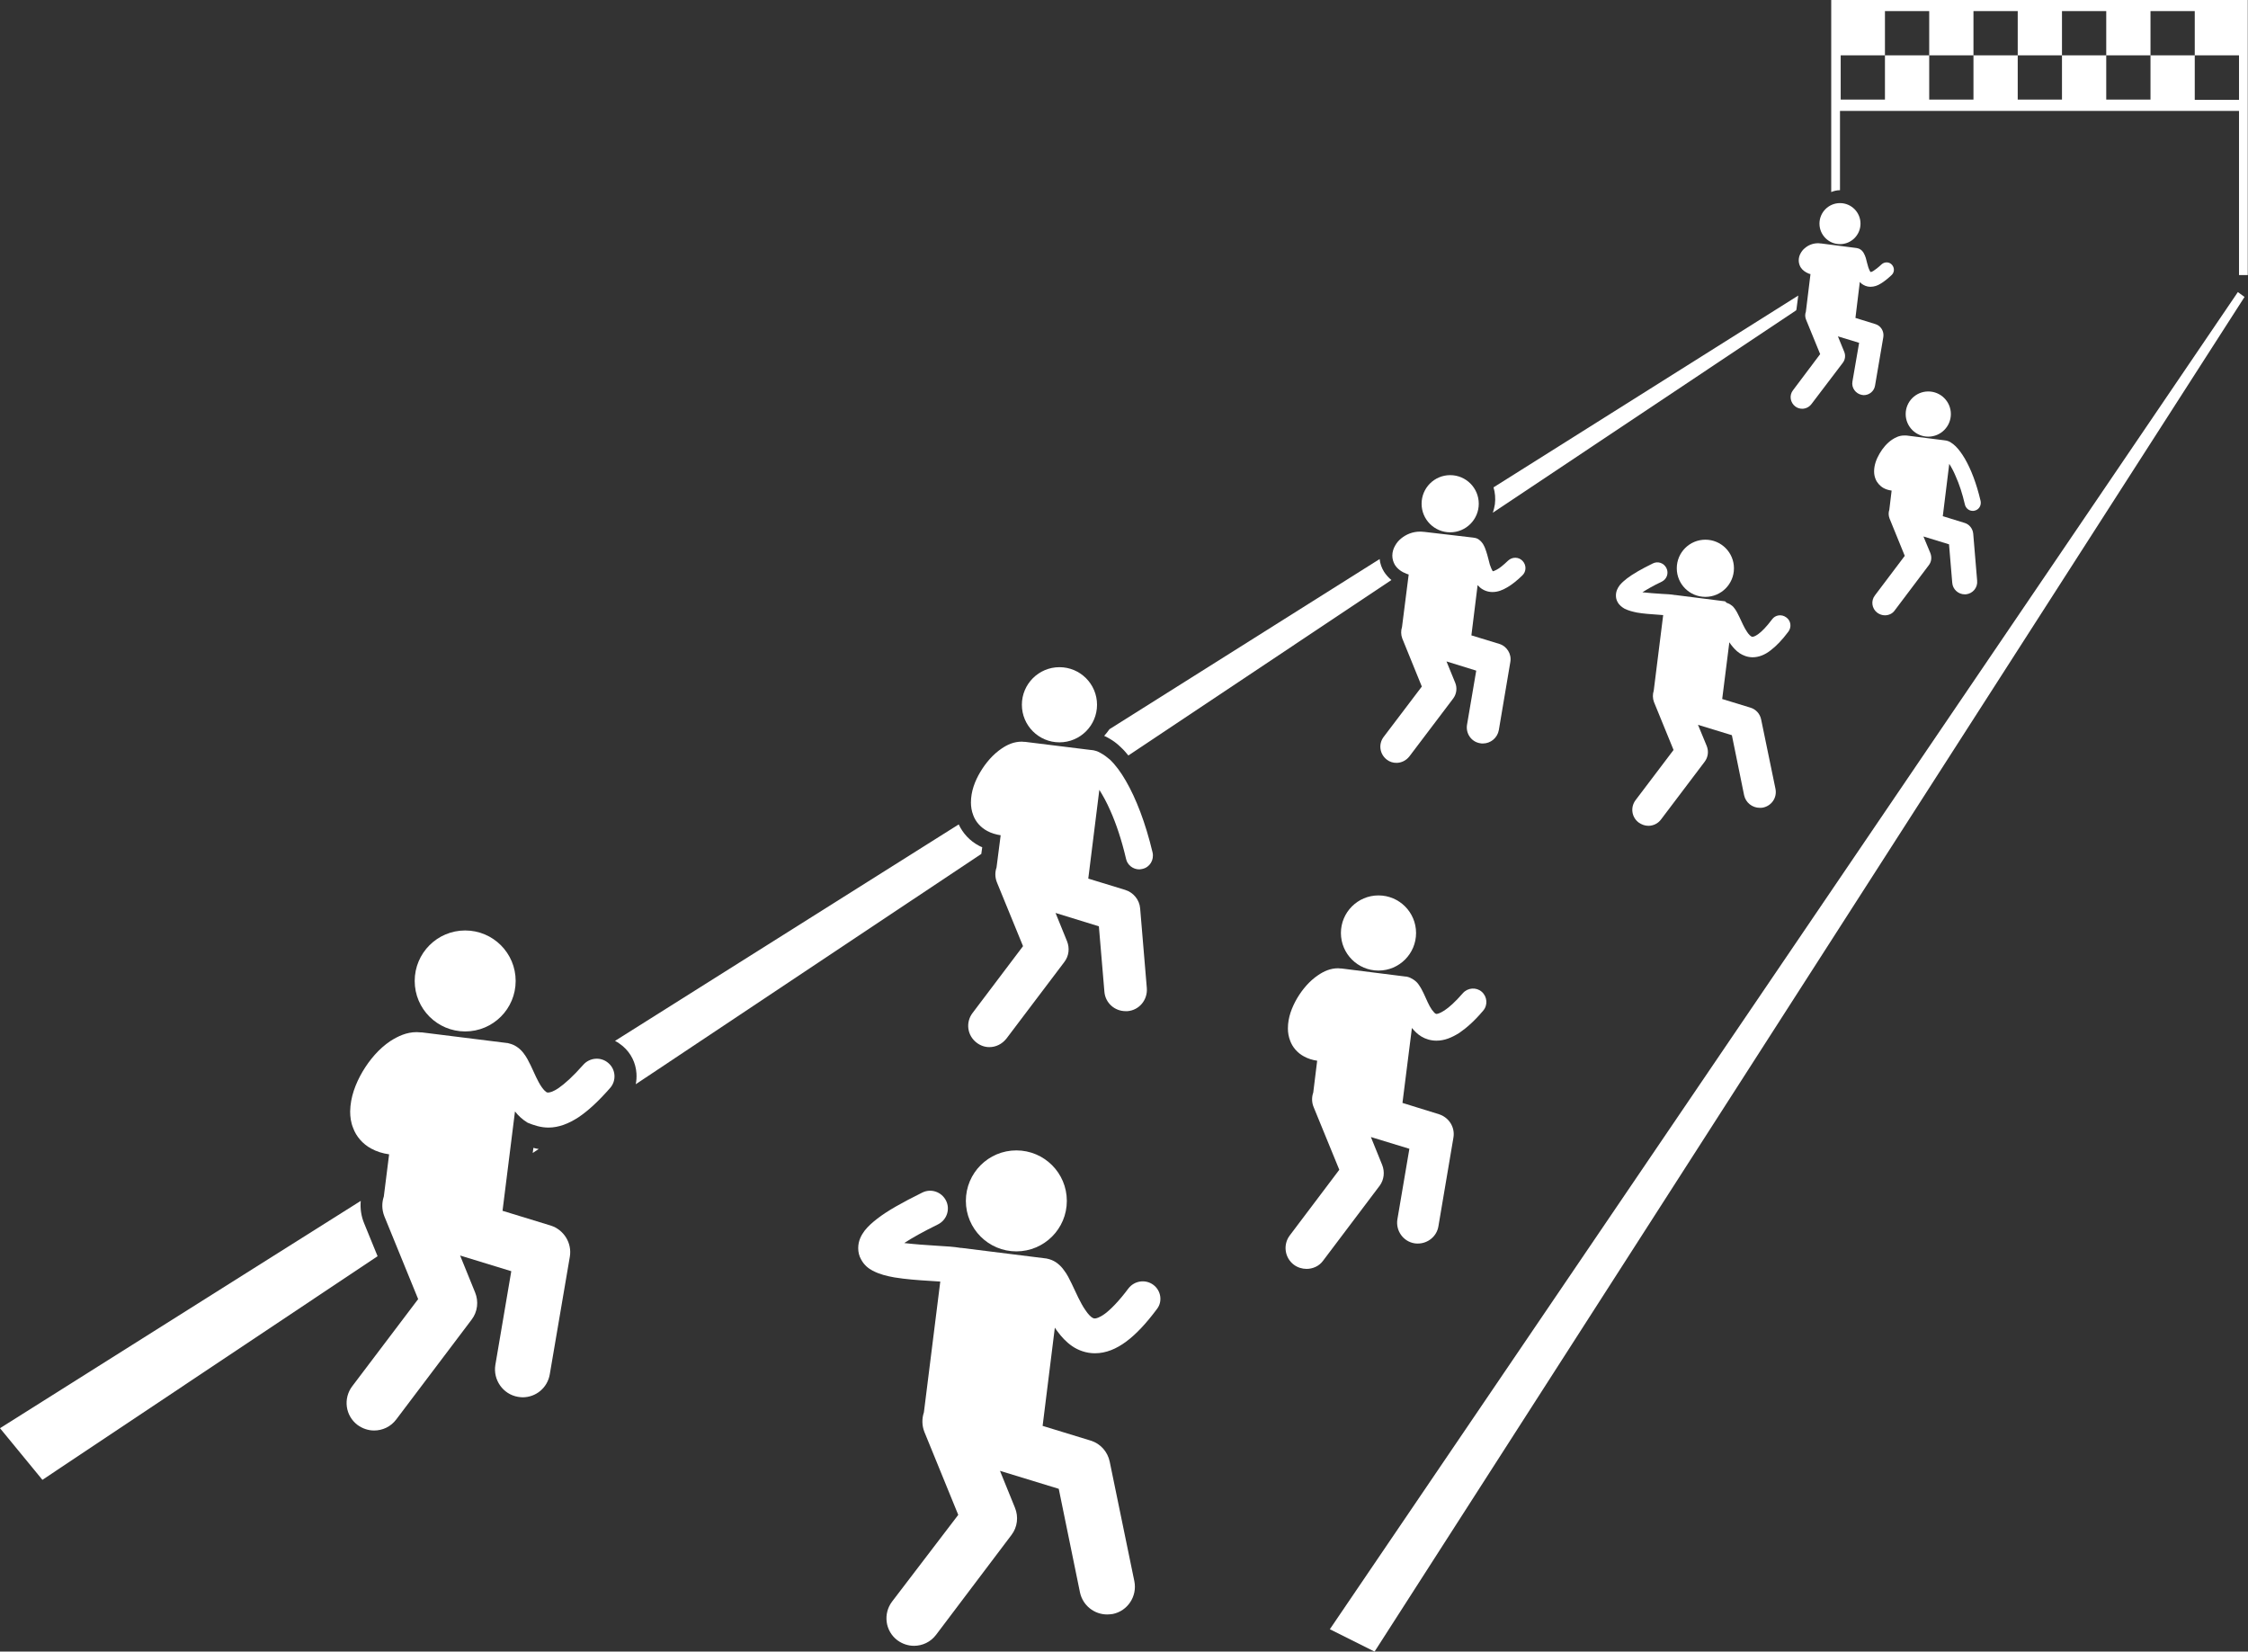
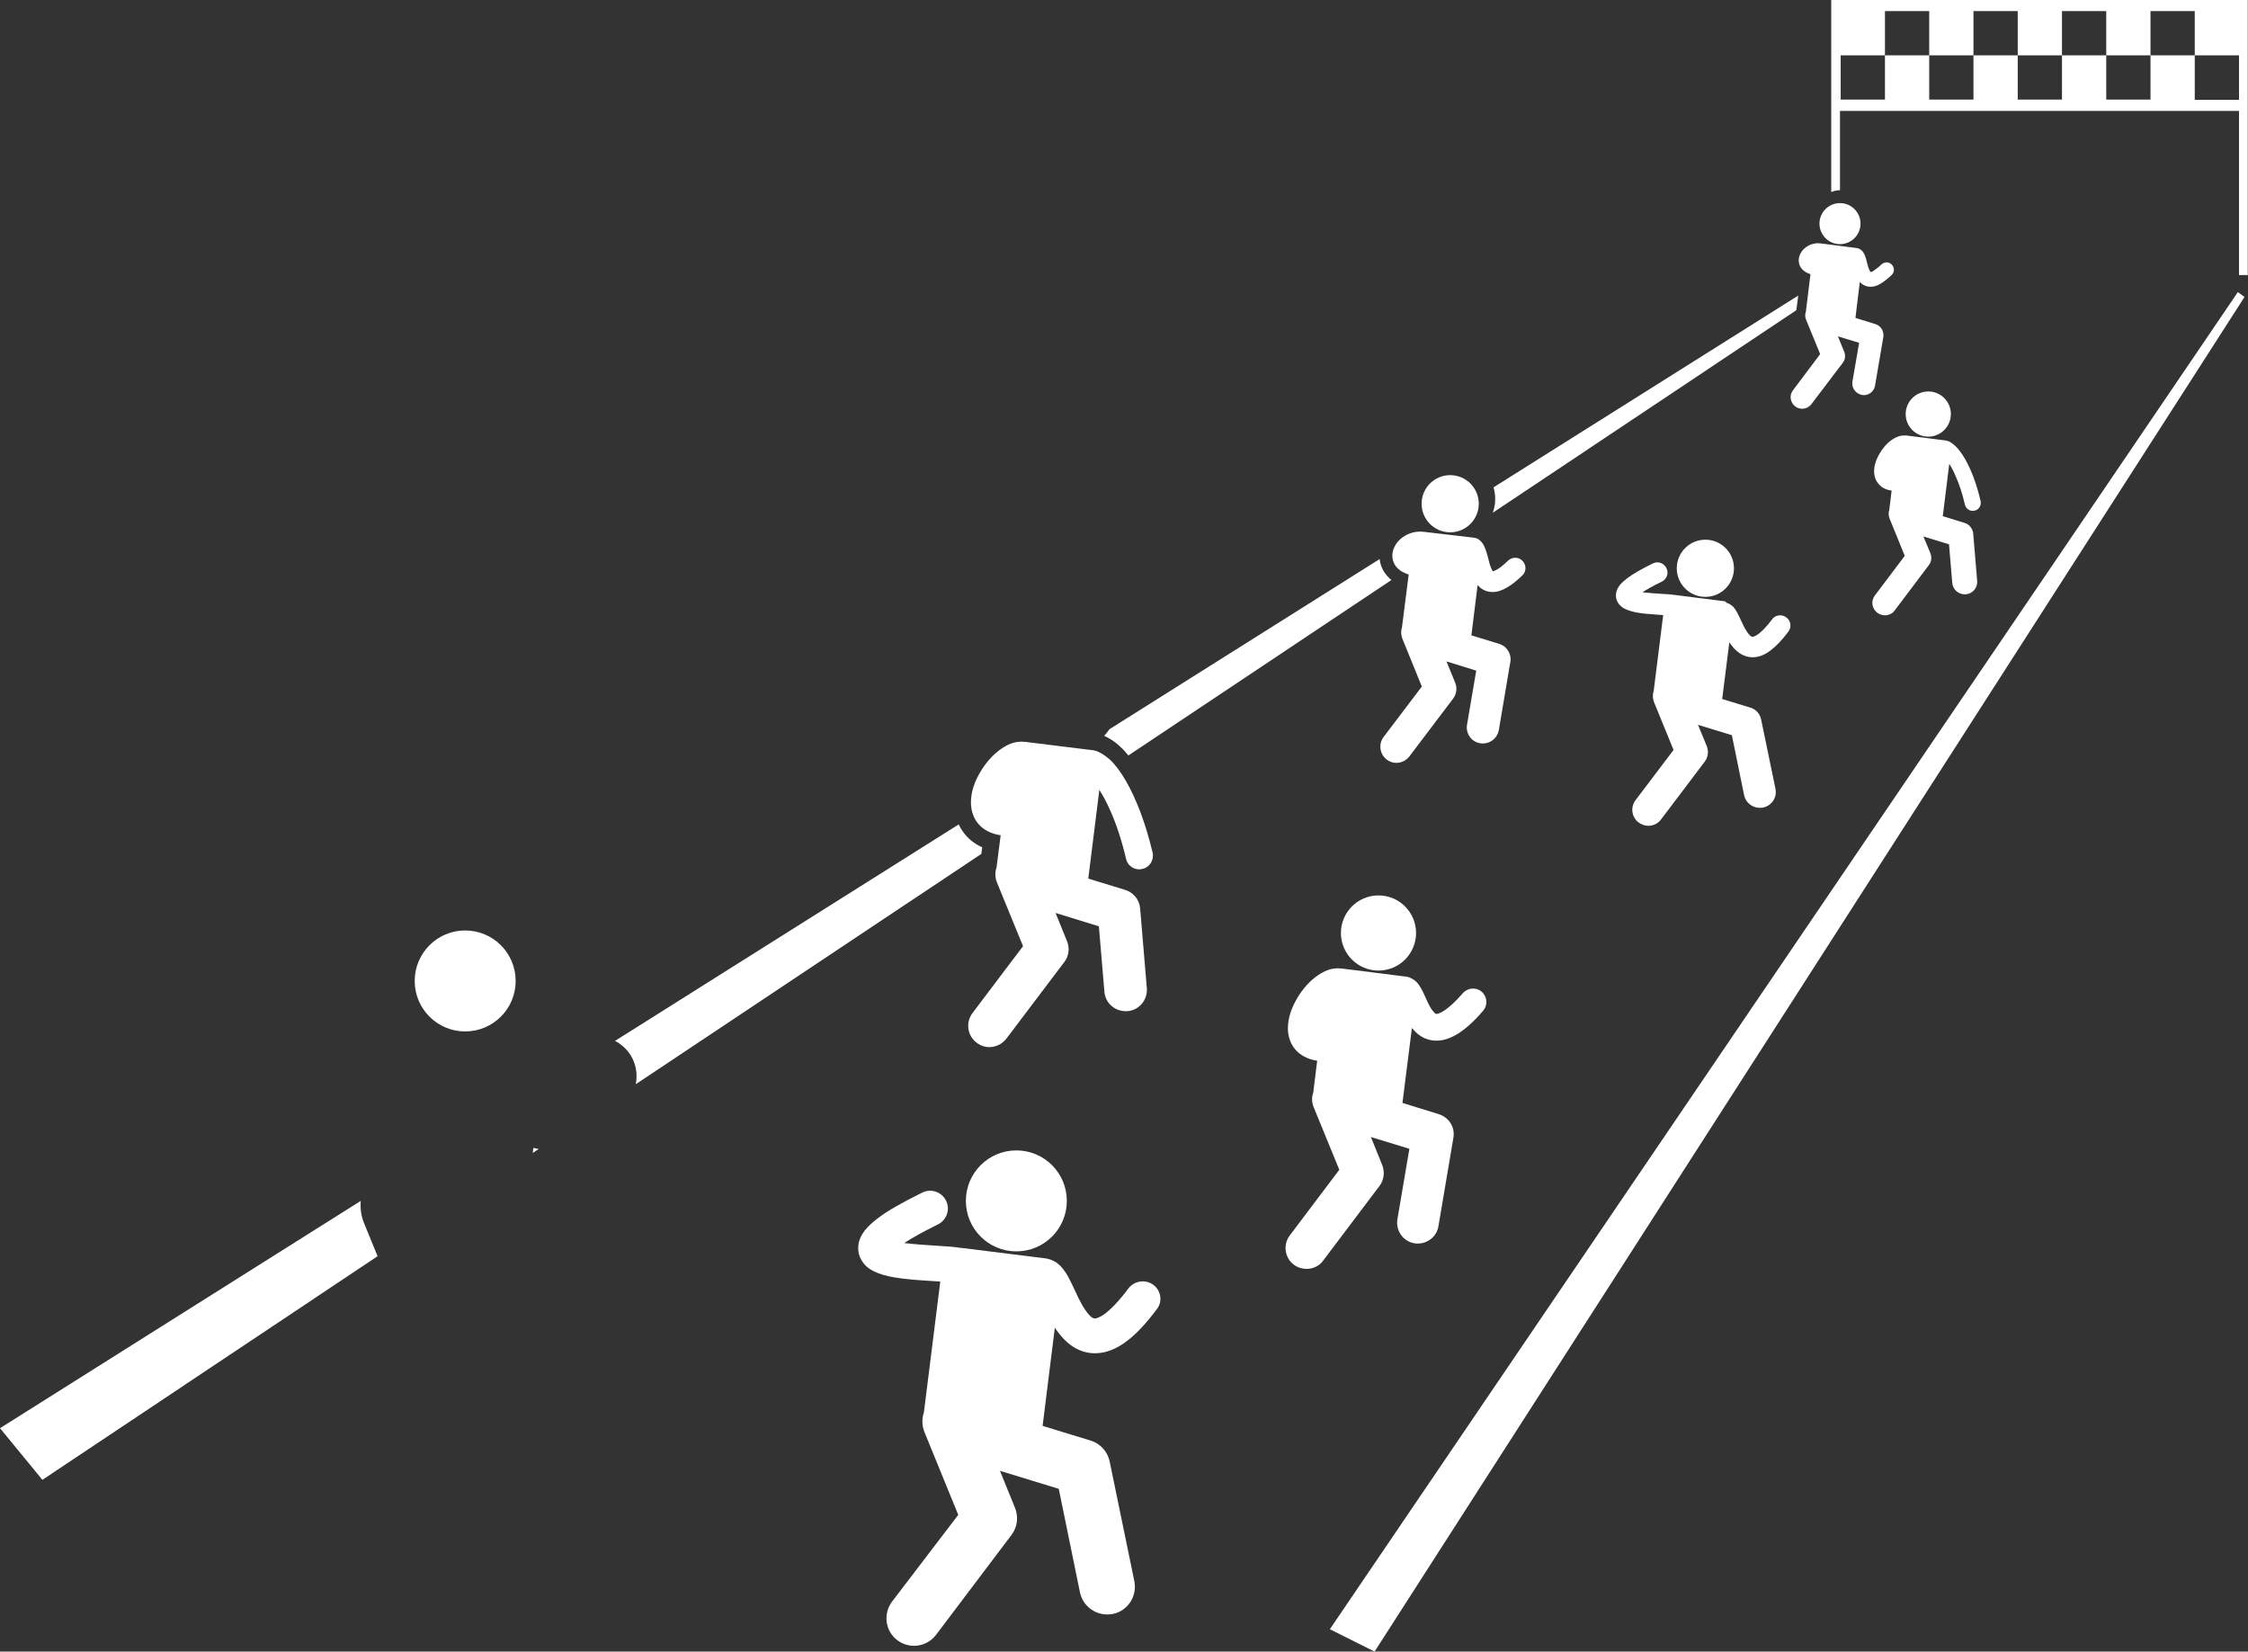
<svg xmlns="http://www.w3.org/2000/svg" enable-background="new 0 0 975.2 716.4" viewBox="0 0 975.2 716.4">
  <rect x="0" y="0" width="975.2" height="716.4" fill="#333333" stroke="none" />
  <g fill="#fff">
    <path d="m 424.6 366.8 c -3.8 -2 -6.9 -5.3 -8.7 -9.2 l -149.1 93.9 c 1.2 .6 2.3 1.4 3.4 2.3 3.5 3 5.6 7.2 5.9 11.8 .1 1.6 0 3.2 -.3 4.7 l 149.9 -99.9 .4 -2.9 c -.6 -.2 -1.1 -.5 -1.5 -.7 z" />
    <path d="m 780.1 128.2 l -132.2 83.2 c .7 2.3 .9 4.8 .6 7.3 -.2 1.3 -.5 2.5 -.9 3.7 l 131.6 -87.8 c 0 -.1 0 -.2 .1 -.3 z" />
    <path d="m 231.1 500.1 l 2.6 -1.7 c -.8 -.1 -1.5 -.3 -2.3 -.5 z" />
    <path d="m 600.4 248 c -1 -1.6 -1.7 -3.5 -1.9 -5.5 l -117.2 73.8 c -.7 1 -1.5 2 -2.3 2.9 .6 .3 1.2 .5 1.8 .9 2 1.1 3.8 2.4 5.6 4.2 1.1 1 2.1 2.2 3.1 3.4 l 114.1 -76.1 c -1.2 -1 -2.3 -2.2 -3.2 -3.6 z" />
    <path d="m 156.5 520.9 l -156.5 98.6 18.4 22.4 145.4 -97 -5.8 -14.2 c -1.3 -3.1 -1.8 -6.4 -1.5 -9.8 z" />
    <path d="m 576.9 706.7 l 19.4 9.7 377.4 -587.6 -2.9 -2.1 z" />
    <path d="m 971.3 0 h -173.1 -3.8 v 83.3 c 1.2 -.5 2.5 -.8 3.8 -.8 v -34.4 h 173.1 v 71.2 h 3.8 v -119.3 z m 0 43.3 h -19.2 v -19.3 h -19.2 v 19.2 h -19.2 v -19.2 h -19.2 v 19.2 h -19.2 v -19.2 h -19.2 v 19.2 h -19.2 v -19.2 h -19.2 v 19.2 h -19.2 v -19.2 h 19.2 v -19.2 h 19.2 v 19.2 h 19.2 v -19.2 h 19.2 v 19.2 h 19.2 v -19.2 h 19.2 v 19.2 h 19.2 v -19.2 h 19.2 v 19.2 h 19.2 z" />
-     <path d="m 237.9 489.1 c 4.5 0 8.8 -1.7 13.1 -4.5 4.3 -2.9 8.7 -7 13.7 -12.7 2.8 -3.2 2.4 -8.1 -.8 -10.8 -3.2 -2.8 -8.1 -2.4 -10.9 .8 -4.4 5 -8 8.2 -10.6 10 s -4.1 2 -4.6 2 c -.3 0 -.3 0 -.6 -.1 s -1.3 -.9 -2.3 -2.4 c -1.6 -2.3 -3.1 -5.9 -4.7 -9.3 -.9 -1.8 -1.7 -3.5 -3.1 -5.3 -.7 -.9 -1.6 -1.9 -3 -2.8 -.9 -.6 -2 -1.1 -3.3 -1.4 -.3 -.1 -.6 -.2 -1 -.2 l -36.9 -4.6 c -.2 0 -.4 0 -.6 0 -.5 0 -1 -.1 -1.5 -.1 -4.5 0 -8.2 1.8 -11.5 3.9 -4.9 3.3 -8.9 8 -12 13.2 -3.1 5.3 -5.3 11.1 -5.4 17.3 0 2.3 .3 4.8 1.3 7.2 1.3 3.6 4.1 6.9 7.8 8.9 2.4 1.3 4.9 2.1 7.8 2.5 l -2.3 18.3 c -.9 2.7 -.9 5.6 .2 8.5 l 14.7 36 -28.6 37.8 c -4 5.3 -3 12.8 2.3 16.8 2.2 1.6 4.7 2.4 7.2 2.4 3.6 0 7.2 -1.6 9.6 -4.8 l 32.7 -43.3 c 2.6 -3.4 3.1 -7.9 1.5 -11.8 l -6.5 -16 22.2 6.8 -6.9 40.6 c -1.1 6.5 3.3 12.8 9.8 13.9 .7 .1 1.4 .2 2 .2 5.8 0 10.8 -4.1 11.8 -10 l 8.7 -51 c 1 -5.9 -2.6 -11.7 -8.3 -13.5 l -20.9 -6.4 5.4 -43.1 c 1.4 1.8 3.2 3.5 5.5 4.9 2.7 1.1 5.7 2.1 9 2.1 -.1 0 -.1 0 0 0 z" />
    <path d="m 599.6 505.3 l -4.9 -12.1 16.7 5.1 -5.2 30.6 c -.8 4.9 2.5 9.6 7.4 10.4 .5 .1 1 .1 1.5 .1 4.3 0 8.2 -3.1 8.9 -7.5 l 6.5 -38.4 c .8 -4.5 -1.9 -8.8 -6.3 -10.2 l -15.8 -4.9 4.1 -32.5 c 1.1 1.3 2.4 2.7 4.1 3.7 1.8 1.1 4.1 1.8 6.5 1.8 h .1 c 3.4 0 6.6 -1.3 9.9 -3.4 3.2 -2.2 6.6 -5.2 10.3 -9.6 2.1 -2.4 1.8 -6.1 -.6 -8.2 s -6.1 -1.8 -8.2 .6 c -3.3 3.8 -6 6.2 -8 7.5 s -3.1 1.5 -3.4 1.5 c -.2 0 -.3 0 -.4 -.1 -.3 -.1 -.9 -.7 -1.7 -1.8 -1.2 -1.7 -2.3 -4.4 -3.5 -7 -.6 -1.3 -1.3 -2.6 -2.3 -4 -.5 -.7 -1.2 -1.4 -2.3 -2.1 -.7 -.4 -1.5 -.9 -2.5 -1.1 -.2 -.1 -.5 -.1 -.7 -.1 l -27.8 -3.5 c -.1 0 -.3 0 -.4 0 -.4 0 -.7 -.1 -1.1 -.1 -3.4 0 -6.2 1.3 -8.7 3 -3.7 2.5 -6.7 6 -9.1 10 -2.3 4 -4 8.3 -4 13.1 0 1.8 .3 3.6 1 5.4 1 2.7 3.1 5.2 5.9 6.7 1.8 1 3.7 1.6 5.8 1.9 l -1.7 13.8 c -.7 2 -.7 4.3 .2 6.4 l 11.1 27.1 -21.5 28.5 c -3 4 -2.2 9.7 1.8 12.7 1.6 1.2 3.6 1.8 5.5 1.8 2.7 0 5.5 -1.2 7.2 -3.6 l 24.6 -32.6 c 1.8 -2.5 2.2 -5.9 1 -8.9 z" />
    <path d="m 814.4 265.8 c 1 .7 2.1 1.1 3.3 1.1 1.6 0 3.3 -.7 4.3 -2.2 l 14.7 -19.5 c 1.2 -1.5 1.4 -3.5 .7 -5.3 l -3 -7.2 11.1 3.4 1.4 16.7 c .2 2.8 2.6 5 5.4 5 h .5 c 3 -.3 5.2 -2.9 4.9 -5.9 l -1.7 -20.4 c -.2 -2.2 -1.7 -4.1 -3.8 -4.7 l -9.4 -2.9 2.8 -22.7 c .9 1.4 1.9 3.2 2.8 5.4 1.5 3.3 2.9 7.5 4 12.3 .4 1.6 1.8 2.7 3.4 2.7 .3 0 .5 0 .8 -.1 1.9 -.4 3 -2.3 2.6 -4.2 -1.8 -7.7 -4.2 -13.8 -6.8 -18.3 -1.3 -2.2 -2.6 -4 -4 -5.4 -.7 -.7 -1.5 -1.3 -2.3 -1.8 -.7 -.4 -1.5 -.7 -2.5 -.8 l -16.6 -2.1 c -.1 0 -.2 0 -.3 0 -.2 0 -.4 0 -.7 0 -2 0 -3.7 .8 -5.2 1.8 -2.2 1.5 -4 3.6 -5.4 6 s -2.4 5 -2.4 7.8 c 0 1.1 .2 2.2 .6 3.2 .6 1.6 1.9 3.1 3.5 4 1.1 .6 2.2 .9 3.5 1.1 l -1 8.3 c -.4 1.2 -.4 2.5 .1 3.8 l 6.6 16.2 -12.9 17.1 c -1.9 2.4 -1.4 5.8 1 7.6 z" />
    <path d="m 477.4 326.6 c -1.2 -.7 -2.6 -1.2 -4.2 -1.3 h -.1 l -28.3 -3.5 c -.1 0 -.3 0 -.4 0 -.4 0 -.8 -.1 -1.1 -.1 -3.5 0 -6.3 1.3 -8.8 3 -3.7 2.5 -6.8 6.1 -9.2 10.1 s -4.1 8.5 -4.1 13.3 c 0 1.8 .3 3.7 1 5.5 1 2.8 3.2 5.3 6 6.8 1.8 1 3.8 1.6 5.9 1.9 l -1.8 14 c -.7 2 -.7 4.3 .2 6.5 l 11.3 27.6 -21.9 29 c -3.1 4.1 -2.3 9.8 1.8 12.9 1.7 1.3 3.6 1.9 5.5 1.9 2.8 0 5.5 -1.3 7.4 -3.7 l 25.1 -33.2 c 2 -2.6 2.4 -6 1.2 -9 l -5 -12.3 18.8 5.8 2.4 28.4 c .4 4.8 4.4 8.4 9.2 8.4 h .8 c 5.1 -.4 8.8 -4.9 8.4 -10 l -2.9 -34.6 c -.3 -3.7 -2.9 -6.9 -6.5 -8 l -16 -4.9 4.8 -38.5 c 1.5 2.4 3.2 5.4 4.8 9.1 2.5 5.6 4.9 12.7 6.8 20.9 .6 2.7 3.1 4.5 5.7 4.5 .4 0 .9 -.1 1.4 -.2 3.2 -.7 5.1 -3.9 4.4 -7.1 -3.1 -13 -7.2 -23.5 -11.6 -31.1 -2.2 -3.8 -4.4 -6.8 -6.9 -9.2 -1.3 -1.1 -2.6 -2.1 -4.1 -2.9 z" />
    <path d="m 617.8 230.7 c -.1 0 -.2 0 -.3 0 -.5 -.1 -1 -.1 -1.5 -.1 -3.2 0 -6 1.2 -8.1 2.9 -1.1 .9 -2 1.9 -2.7 3.2 -.7 1.2 -1.2 2.7 -1.2 4.3 0 1.4 .4 2.8 1.1 4 1.2 1.9 3 3.1 5.1 3.9 .3 .1 .6 .2 .9 .3 l -2.9 22.8 c -.5 1.5 -.5 3.3 .1 4.9 l 8.5 20.9 -16.6 21.9 c -2.3 3.1 -1.7 7.4 1.4 9.8 1.3 1 2.7 1.4 4.2 1.4 2.1 0 4.2 -1 5.6 -2.8 l 19 -25.1 c 1.5 -2 1.8 -4.6 .9 -6.8 l -3.8 -9.3 12.9 4 -4 23.5 c -.6 3.8 1.9 7.4 5.7 8 .4 .1 .8 .1 1.2 .1 3.3 0 6.3 -2.4 6.9 -5.8 l 5 -29.6 c .6 -3.4 -1.5 -6.8 -4.8 -7.8 l -12.1 -3.7 2.7 -21.8 c .3 .3 .7 .7 1 1 1.4 1.2 3.3 2 5.4 2 h .1 c 2.2 0 4.3 -.8 6.3 -2 2.1 -1.2 4.2 -2.9 6.6 -5.2 1.8 -1.7 1.8 -4.5 .1 -6.3 s -4.5 -1.8 -6.3 -.1 c -2.1 2 -3.7 3.3 -4.9 3.9 -.9 .5 -1.5 .7 -1.7 .7 -.1 -.1 -.1 -.2 -.2 -.3 -.3 -.5 -.7 -1.4 -1.1 -2.6 -.5 -1.7 -.9 -3.8 -1.6 -5.8 -.3 -1 -.7 -2 -1.4 -3.2 -.4 -.6 -.9 -1.2 -1.7 -1.8 -.5 -.4 -1.2 -.7 -1.9 -.8 -.2 0 -.4 -.1 -.6 -.1 z" />
    <path d="m 790 105.6 c -.1 0 -.2 0 -.2 0 -.3 0 -.7 -.1 -1 -.1 -2.3 0 -4.3 .8 -5.8 2.1 -.8 .6 -1.4 1.4 -1.9 2.3 s -.8 1.9 -.8 3.1 c 0 1 .3 2 .8 2.9 .8 1.3 2.1 2.2 3.6 2.8 .2 .1 .4 .1 .7 .2 l -2 16.3 c -.4 1.1 -.4 2.3 .1 3.5 l 6.1 14.9 -11.8 15.7 c -1.7 2.2 -1.2 5.3 1 7 .9 .7 2 1 3 1 1.5 0 3 -.7 4 -2 l 13.6 -17.9 c 1.1 -1.4 1.3 -3.3 .6 -4.9 l -2.7 -6.6 9.2 2.8 -2.9 16.8 c -.5 2.7 1.4 5.3 4.1 5.8 .3 0 .6 .1 .8 .1 2.4 0 4.5 -1.7 4.9 -4.1 l 3.6 -21.1 c .4 -2.5 -1.1 -4.9 -3.4 -5.6 l -8.7 -2.7 1.9 -15.6 c .2 .2 .5 .5 .7 .7 1 .8 2.4 1.4 3.8 1.4 h .1 c 1.6 0 3.1 -.5 4.5 -1.4 1.5 -.9 3 -2.1 4.7 -3.7 1.3 -1.2 1.3 -3.2 .1 -4.5 s -3.2 -1.3 -4.5 -.1 c -1.5 1.4 -2.7 2.3 -3.5 2.8 -.6 .4 -1.1 .5 -1.2 .5 0 0 -.1 -.1 -.2 -.2 -.2 -.3 -.5 -1 -.8 -1.8 -.4 -1.2 -.7 -2.7 -1.1 -4.1 -.2 -.7 -.5 -1.4 -1 -2.3 -.3 -.4 -.6 -.9 -1.2 -1.3 -.4 -.3 -.8 -.5 -1.3 -.6 -.1 0 -.3 -.1 -.4 -.1 z" />
    <path d="m 500.3 557.3 c -3.4 -2.5 -8.2 -1.8 -10.8 1.6 -4.1 5.5 -7.6 9 -10.1 10.9 -2.6 1.9 -4 2.1 -4.4 2.1 -.3 0 -.5 0 -.9 -.2 -.7 -.3 -2 -1.5 -3.3 -3.5 -2.1 -3 -4 -7.4 -5.9 -11.4 -1 -2 -1.9 -4 -3.4 -5.9 -.7 -1 -1.6 -2 -2.9 -3 -.8 -.6 -2 -1.3 -3.4 -1.7 -.4 -.1 -.8 -.2 -1.2 -.3 l -36.9 -4.6 c -.1 0 -.2 0 -.3 0 -3 -.5 -6.2 -.7 -9.8 -.9 -5 -.3 -10.4 -.7 -14.7 -1.2 0 0 .1 0 .1 -.1 3.2 -2.1 8 -4.8 14.5 -8 3.8 -1.9 5.4 -6.5 3.5 -10.3 s -6.5 -5.4 -10.3 -3.5 c -8.9 4.4 -15.1 7.9 -19.5 11.3 -2.2 1.7 -4 3.3 -5.5 5.2 -1.4 1.9 -2.8 4.3 -2.8 7.6 0 1.7 .4 3.4 1.2 4.8 1.4 2.7 3.4 4.1 5.1 5 3.1 1.6 6.1 2.3 9.4 2.9 4.9 .8 10.3 1.2 15.3 1.5 1.6 .1 3.1 .2 4.6 .3 l -7.1 56.7 c -.9 2.7 -.9 5.7 .2 8.5 l 14.7 36 -28.7 37.6 c -4 5.3 -3 12.8 2.3 16.8 2.2 1.6 4.7 2.4 7.2 2.4 3.6 0 7.2 -1.6 9.6 -4.8 l 32.7 -43.3 c 2.6 -3.4 3.1 -7.9 1.5 -11.8 l -6.5 -16 25.5 7.8 9.2 44.9 c 1.2 5.7 6.2 9.6 11.8 9.6 .8 0 1.6 -.1 2.4 -.2 6.5 -1.3 10.7 -7.7 9.4 -14.2 l -10.7 -51.9 c -.9 -4.3 -4 -7.8 -8.2 -9.1 l -20.9 -6.4 5.3 -42.6 c .4 .6 .8 1.2 1.2 1.7 1.7 2.3 3.7 4.5 6.3 6.3 s 6.1 3.1 9.8 3.1 h .1 c 4.8 0 9.3 -1.9 13.6 -5.1 s 8.6 -7.8 13.3 -14.1 c 2.5 -3.2 1.8 -8 -1.6 -10.5 z" />
    <path d="m 748.1 260.8 l -21.3 -2.7 c -.1 0 -.1 0 -.2 0 -1.7 -.3 -3.6 -.4 -5.7 -.5 -2.9 -.2 -6 -.4 -8.5 -.7 h .1 c 1.9 -1.2 4.6 -2.8 8.4 -4.6 2.2 -1.1 3.1 -3.7 2 -5.9 s -3.7 -3.1 -5.9 -2 c -5.1 2.5 -8.7 4.6 -11.2 6.5 -1.3 1 -2.3 1.9 -3.2 3 -.8 1.1 -1.6 2.5 -1.6 4.4 0 1 .2 1.9 .7 2.8 .8 1.5 2 2.3 3 2.9 1.8 .9 3.5 1.3 5.4 1.7 2.8 .5 5.9 .7 8.8 .9 .9 .1 1.8 .1 2.6 .2 l -4.1 32.8 c -.5 1.5 -.5 3.3 .1 4.9 l 8.5 20.8 -16.5 21.8 c -2.3 3.1 -1.7 7.4 1.4 9.7 1.3 .9 2.7 1.4 4.2 1.4 2.1 0 4.2 -1 5.5 -2.8 l 18.9 -25 c 1.5 -2 1.8 -4.5 .9 -6.8 l -3.8 -9.2 14.7 4.5 5.3 26 c .7 3.3 3.6 5.5 6.8 5.5 .5 0 .9 0 1.4 -.1 3.8 -.8 6.2 -4.4 5.4 -8.2 l -6.2 -30 c -.5 -2.5 -2.3 -4.5 -4.8 -5.2 l -12.1 -3.7 3.1 -24.6 c .2 .3 .5 .7 .7 1 1 1.3 2.1 2.6 3.7 3.7 1.5 1 3.5 1.8 5.7 1.8 2.7 0 5.4 -1.1 7.8 -3 2.5 -1.9 5 -4.5 7.7 -8.1 1.5 -2 1.1 -4.8 -.9 -6.2 -2 -1.5 -4.8 -1.1 -6.2 .9 -2.4 3.2 -4.4 5.2 -5.9 6.3 s -2.3 1.2 -2.5 1.2 -.3 0 -.5 -.1 c -.4 -.2 -1.2 -.9 -1.9 -2 -1.2 -1.7 -2.3 -4.3 -3.4 -6.6 -.6 -1.2 -1.1 -2.3 -1.9 -3.4 -.4 -.6 -.9 -1.2 -1.7 -1.7 -.5 -.4 -1.2 -.7 -2 -1 -.3 -.5 -.6 -.6 -.8 -.6 z" />
    <path d="m 201.8 403.6 c 12.1 0 21.9 9.8 21.9 21.9 s -9.8 21.9 -21.9 21.9 -21.9 -9.8 -21.9 -21.9 9.8 -21.9 21.9 -21.9 z" />
    <path d="m 440.9 499 c 12.1 0 21.9 9.8 21.9 21.9 s -9.8 21.9 -21.9 21.9 -21.9 -9.8 -21.9 -21.9 9.8 -21.9 21.9 -21.9 z" />
    <path d="m 598 388.4 c 9 0 16.3 7.3 16.3 16.3 s -7.3 16.3 -16.3 16.3 -16.3 -7.3 -16.3 -16.3 7.3 -16.3 16.3 -16.3 z" />
-     <path d="m 459.6 289.4 c 9 0 16.3 7.3 16.3 16.3 s -7.3 16.3 -16.3 16.3 -16.3 -7.3 -16.3 -16.3 7.3 -16.3 16.3 -16.3 z" />
    <path d="m 629.1 206.1 c 6.85 0 12.4 5.55 12.4 12.4 s -5.55 12.4 -12.4 12.4 -12.4 -5.55 -12.4 -12.4 5.55 -12.4 12.4 -12.4 z" />
    <path d="m 739.8 234.1 c 6.85 0 12.4 5.55 12.4 12.4 s -5.55 12.4 -12.4 12.4 -12.4 -5.55 -12.4 -12.4 5.55 -12.4 12.4 -12.4 z" />
    <path d="m 836.5 169.8 c 5.41 0 9.8 4.39 9.8 9.8 s -4.39 9.8 -9.8 9.8 -9.8 -4.39 -9.8 -9.8 4.39 -9.8 9.8 -9.8 z" />
    <path d="m 798.2 88.1 c 4.92 0 8.9 3.98 8.9 8.9 s -3.98 8.9 -8.9 8.9 -8.9 -3.98 -8.9 -8.9 3.98 -8.9 8.9 -8.9 z" />
  </g>
</svg>